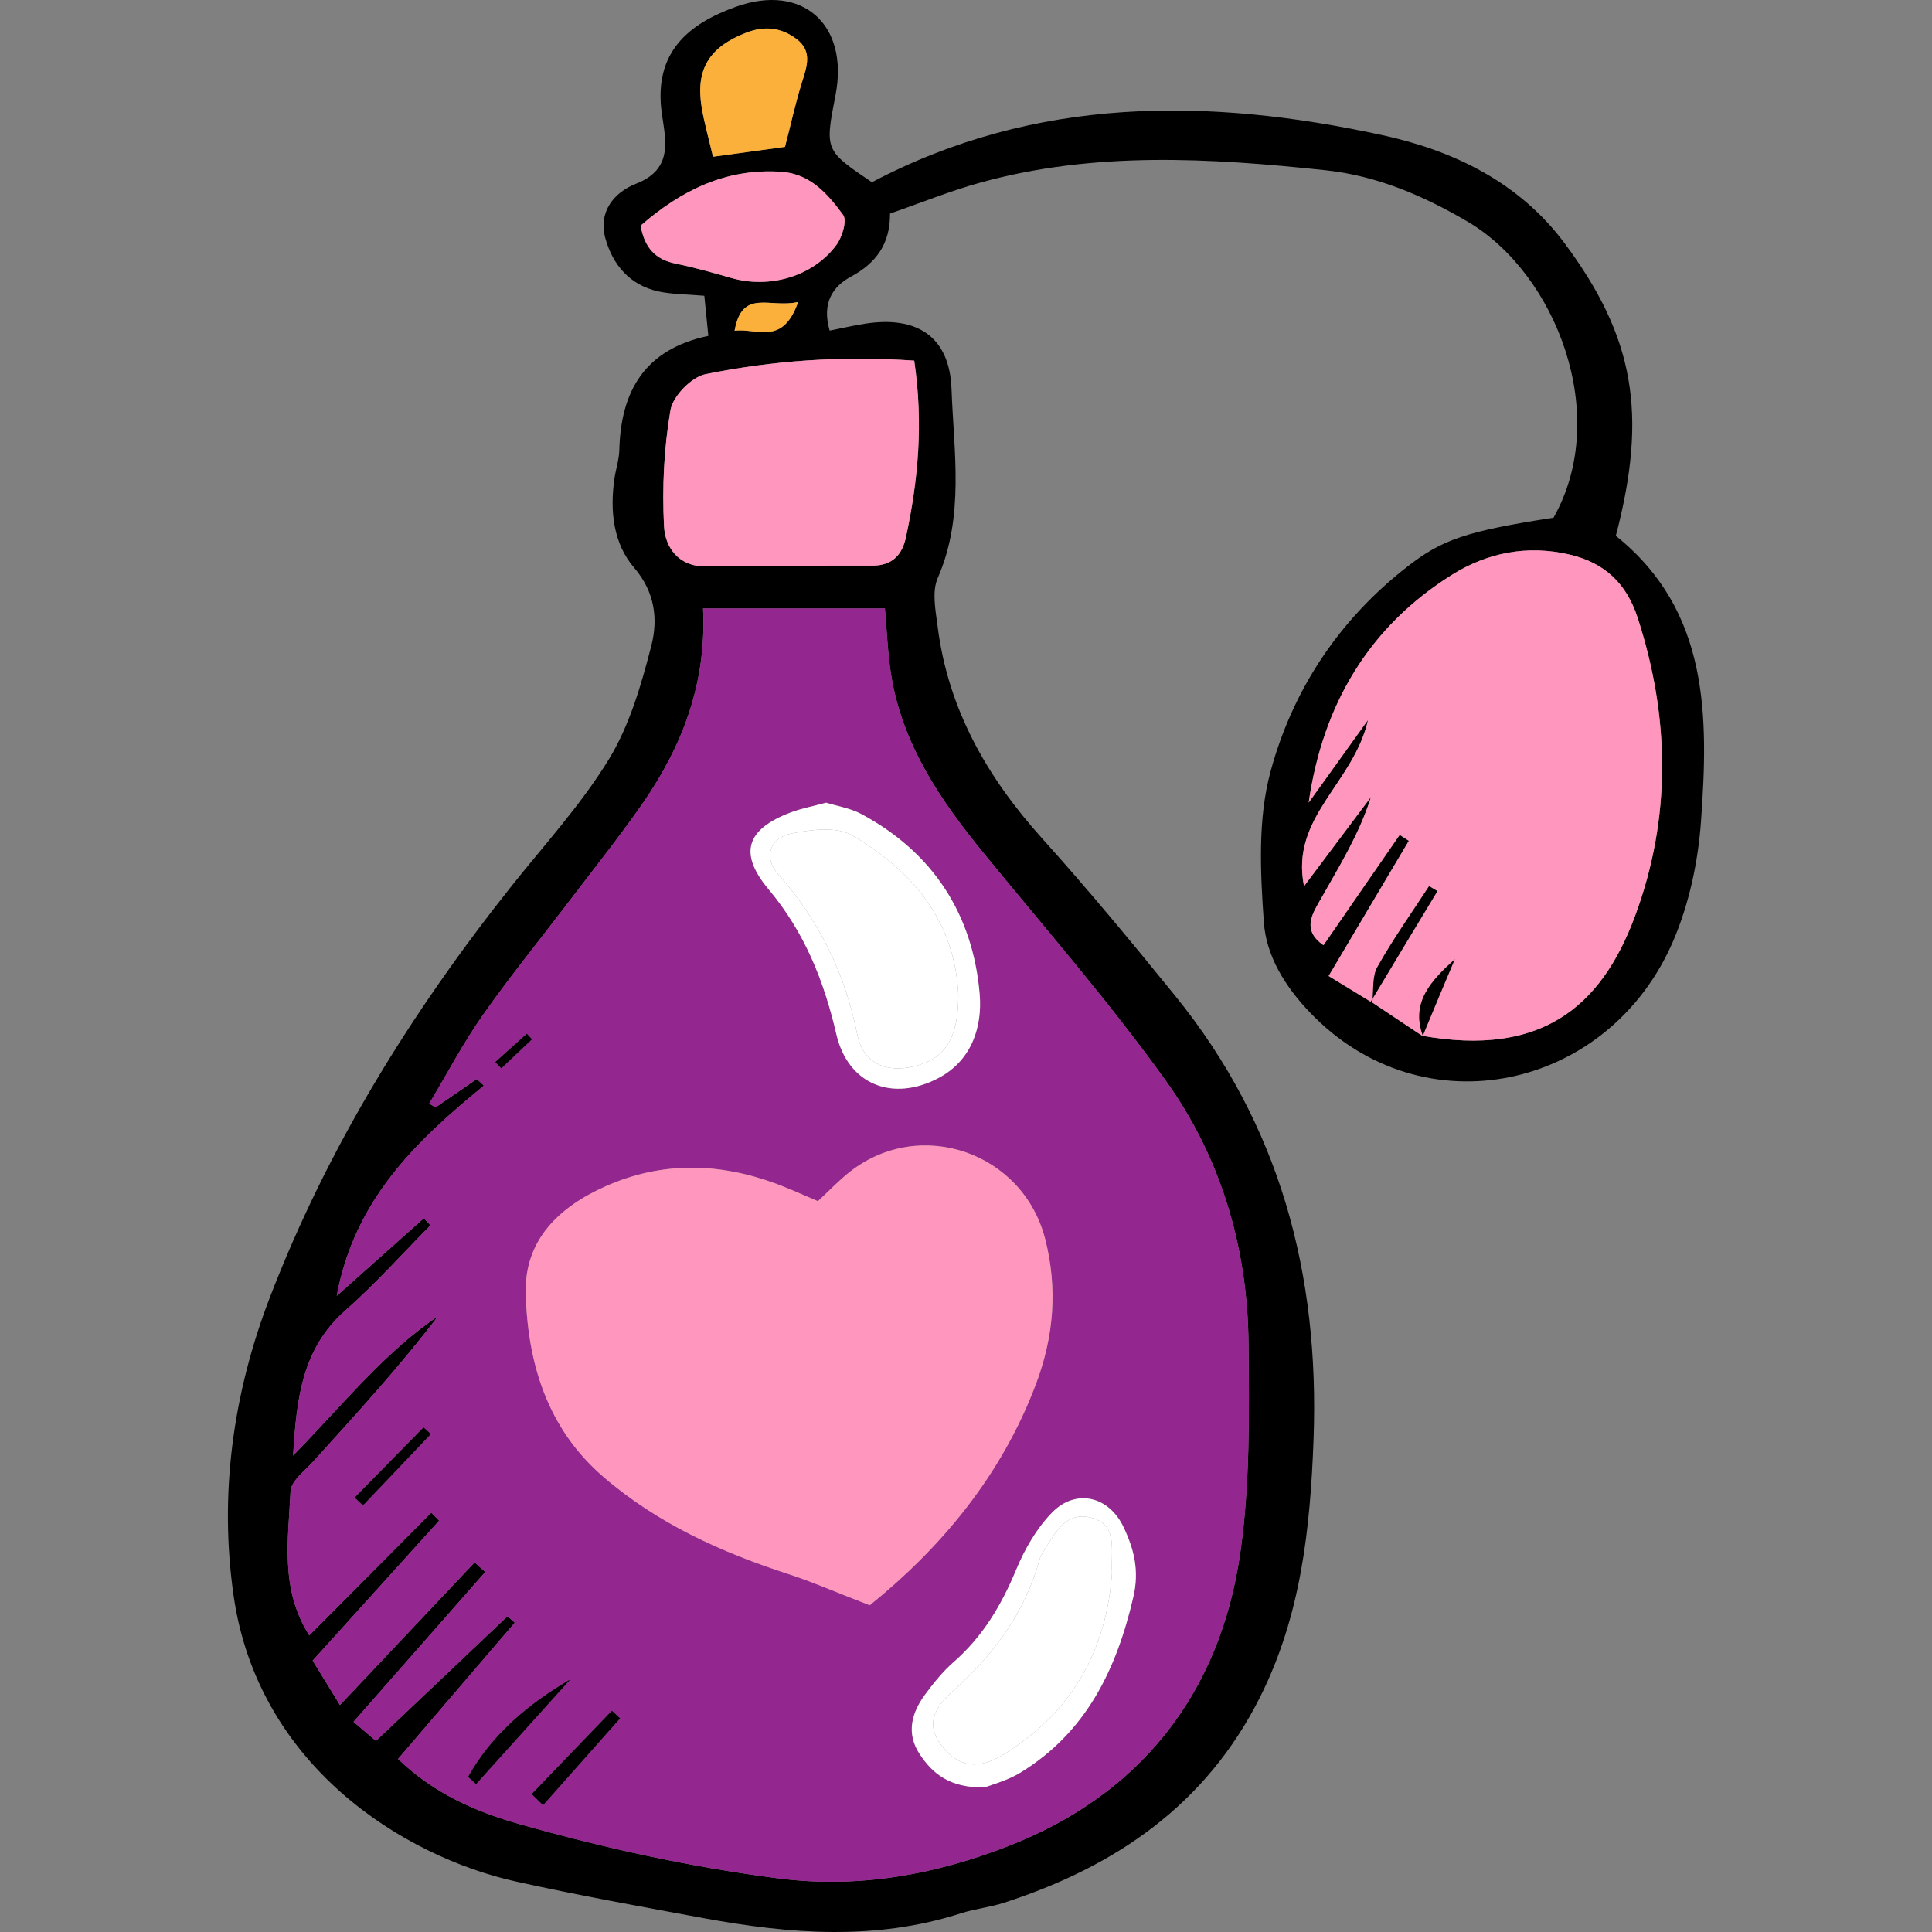
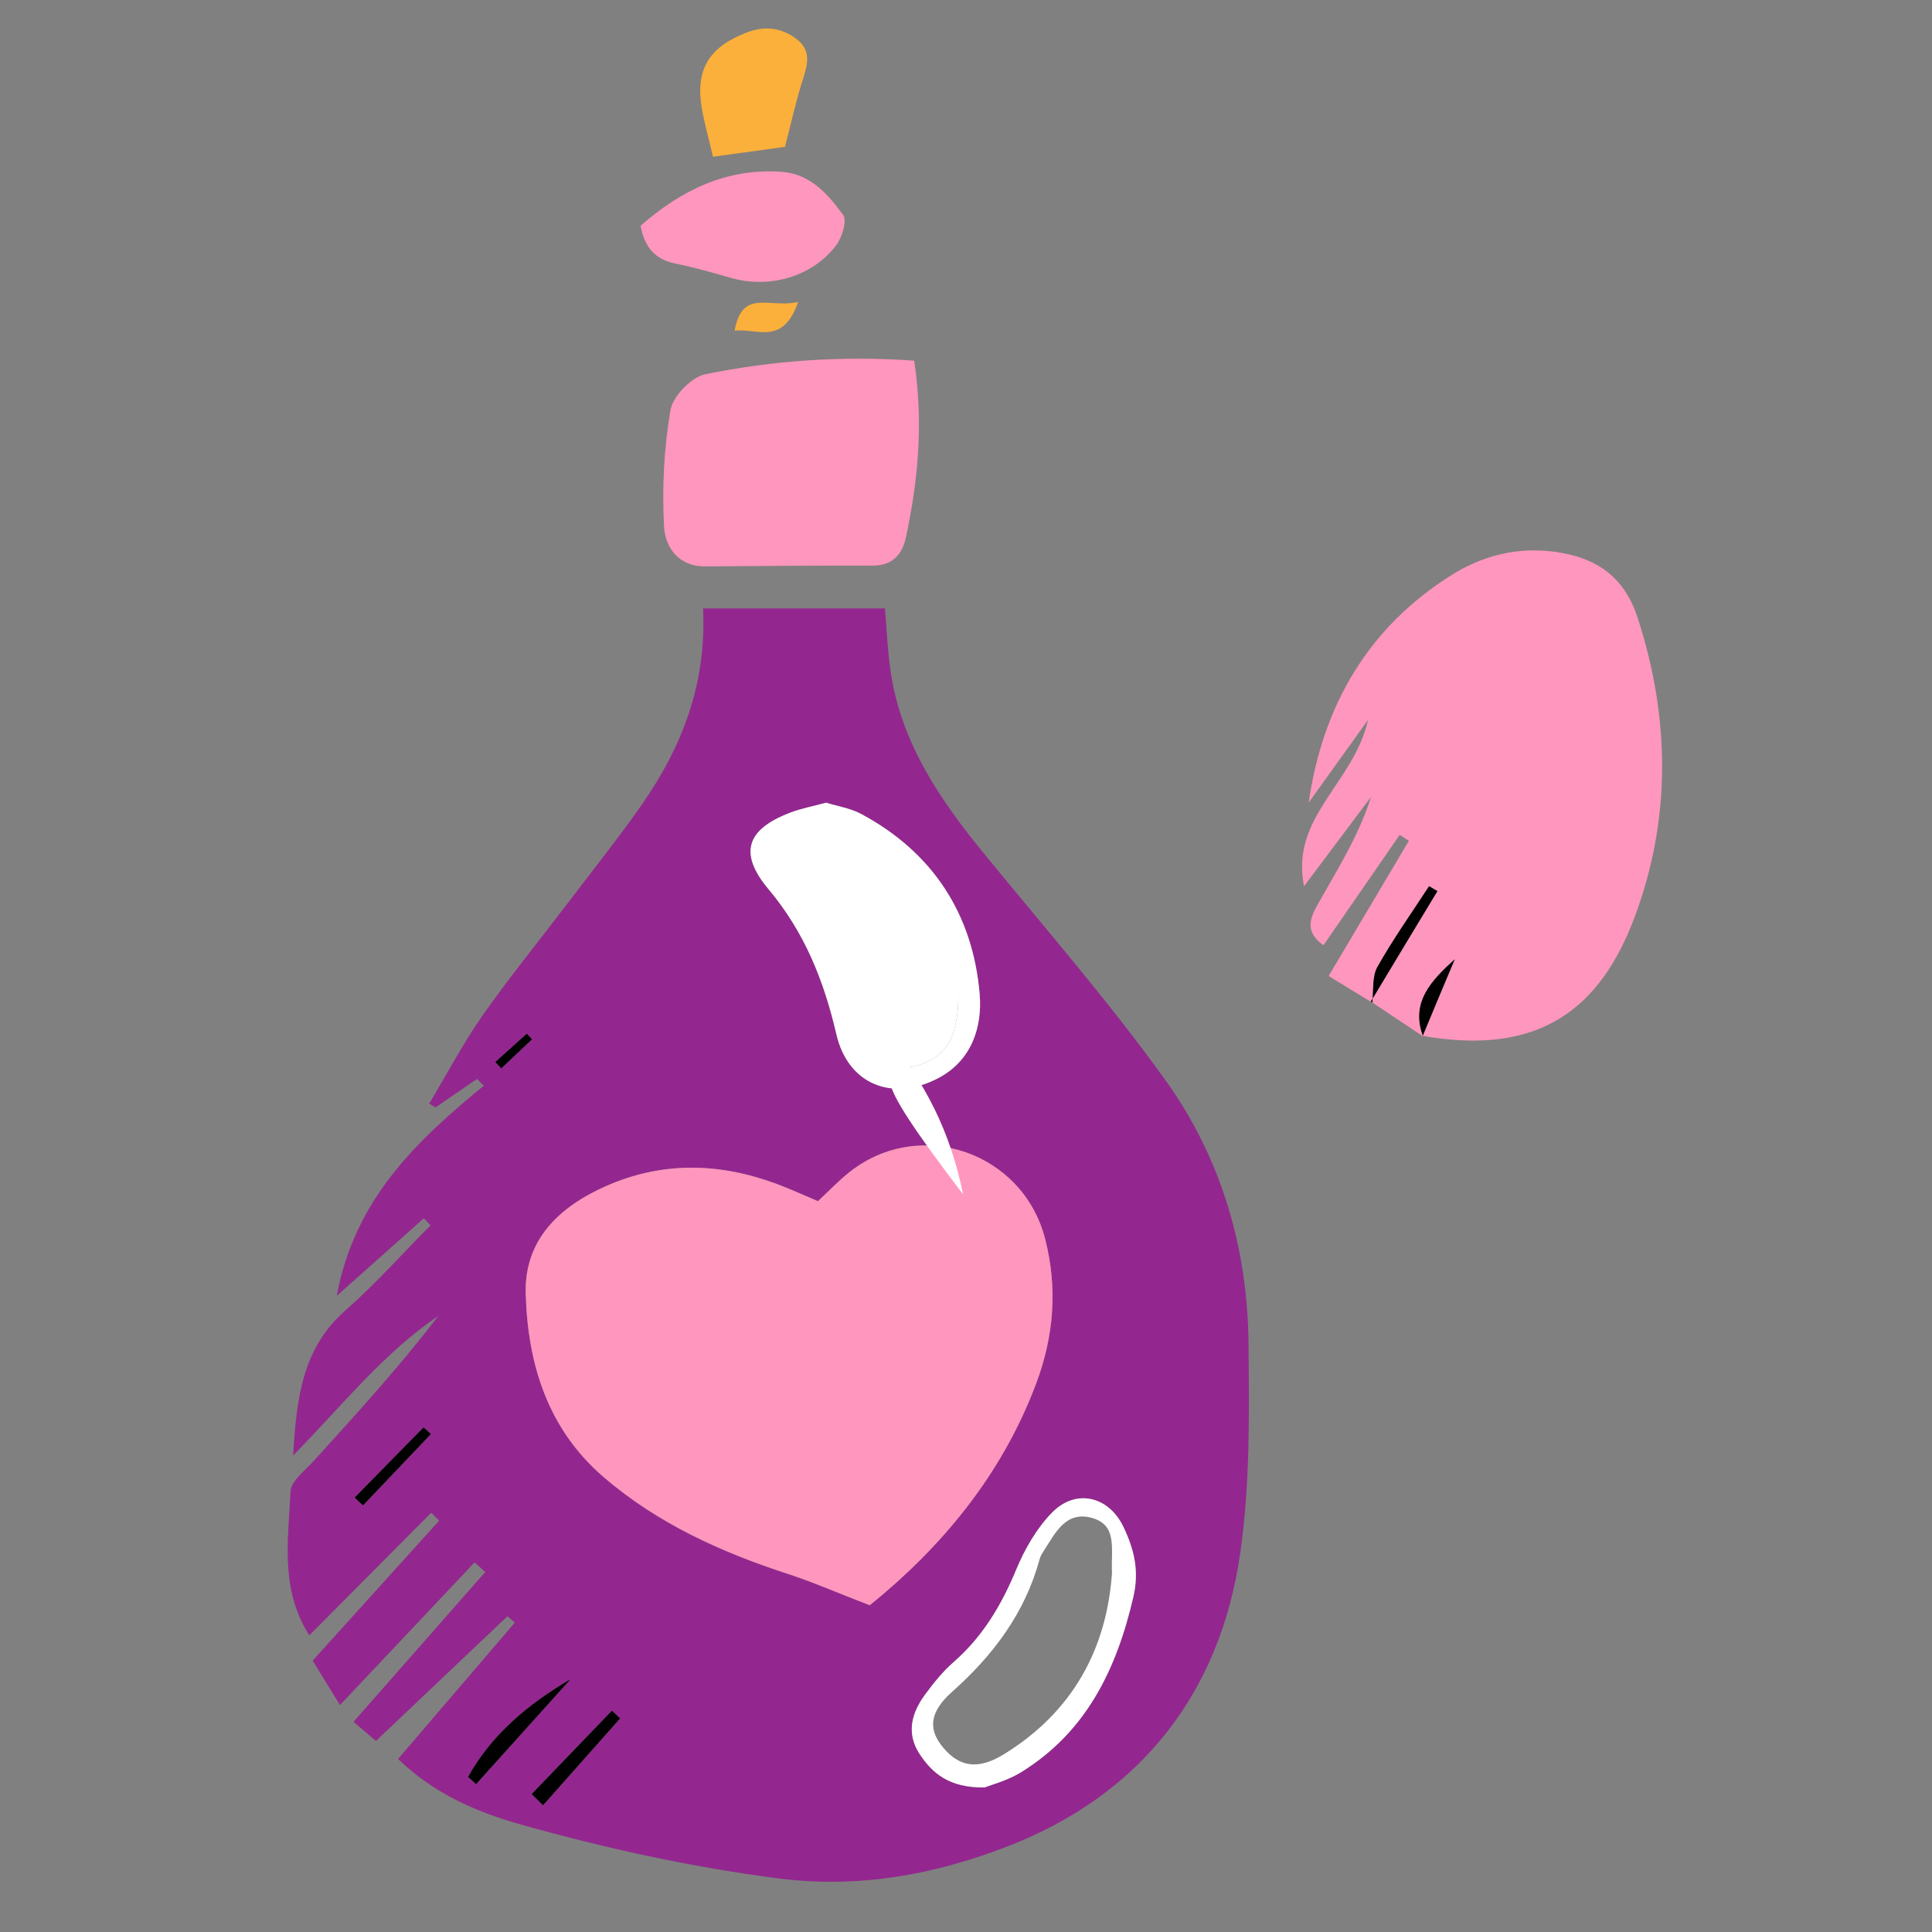
<svg xmlns="http://www.w3.org/2000/svg" height="800px" width="800px" version="1.1" id="Capa_1" viewBox="0 0 434.732 434.732" xml:space="preserve">
  <rect x="0" y="0" width="434.732" height="434.732" fill="#808080" stroke="none" />
  <g>
-     <path d="M363.587,120.568c21.05,16.88,20.87,40.58,19.16,64.31c-0.65,9.04-2.65,18.42-6.19,26.72   c-14.38,33.68-56.32,42.91-81.82,16.2c-5.6-5.86-9.82-12.71-10.35-20.28c-0.79-11.24-1.39-23.17,1.49-33.85   c4.96-18.37,15.37-34.14,30.74-46.12c7.85-6.11,13.11-7.99,32.95-11.06c13.02-23.01,0.57-54.92-19.32-66.61   c-9.92-5.83-20.4-10.34-31.98-11.57c-26.07-2.77-52.13-4.32-77.81,2.82c-6.71,1.86-13.2,4.51-20.19,6.93   c0.06,6.74-3.05,11.11-8.8,14.2c-4.04,2.18-6.61,5.89-4.78,12.14c2.57-0.51,5.22-1.13,7.9-1.55c11.74-1.86,19.09,2.89,19.52,14.67   c0.51,14.18,2.97,28.66-3.11,42.57c-1.33,3.03-0.48,7.21-0.03,10.78c2.33,18.59,11.09,33.97,23.49,47.75   c10.34,11.49,20.21,23.42,29.95,35.42c23.65,29.13,32.53,62.72,31.16,99.92c-0.75,20.14-2.84,39.55-11.99,57.83   c-12.18,24.34-32.57,38.25-57.68,46.37c-3.14,1.02-6.5,1.35-9.64,2.36c-19.18,6.19-38.5,4.67-57.83,1.12   c-14.1-2.6-28.21-5.14-42.2-8.23c-25.66-5.68-58.19-26.22-63.66-64.34c-3.28-22.85-0.16-45.56,8.22-67.29   c12.97-33.64,31.71-63.91,54.05-92.06c7.55-9.52,15.88-18.58,22.17-28.87c4.67-7.65,7.3-16.78,9.56-25.58   c1.51-5.92,0.85-12.02-3.89-17.54c-4.69-5.46-5.45-12.75-4.43-19.96c0.31-2.18,1.06-4.33,1.11-6.51   c0.33-13.27,5.73-22.67,20.03-25.68c-0.32-3.17-0.59-5.9-0.9-9.02c-3.9-0.35-7.22-0.3-10.37-0.99c-6.38-1.41-10.22-5.94-11.89-11.9   c-1.68-6,1.94-10.4,6.92-12.34c8.52-3.31,6.56-10.05,5.76-15.89c-1.89-13.74,6.11-20.09,16.59-23.88   c15.14-5.48,25.58,4.06,22.51,19.83c-2.42,12.44-2.42,12.44,8.19,19.62c36.82-19.41,75.7-19.12,114.89-10.59   c15.82,3.44,30.67,10.48,40.98,24.33C367.667,75.728,370.827,93.008,363.587,120.568z M367.897,206.158   c8.18-21.99,7.9-44.68,0.61-67.12c-2.46-7.58-7.25-12.36-15.32-14.25c-9.6-2.25-18.58-0.37-26.42,4.52   c-18.72,11.7-29.11,29.24-32.29,51.29c3.96-5.51,7.91-11.02,13.36-18.61c-3.27,14.4-17.54,21.82-14.41,37.43   c5.56-7.41,10.32-13.76,15.08-20.1c-2.65,8.38-7.07,15.49-11.18,22.76c-1.89,3.35-4.58,7.11,0.48,10.61   c5.81-8.41,11.48-16.62,17.15-24.83c0.69,0.45,1.38,0.89,2.06,1.34c-5.87,9.9-11.74,19.79-18.05,30.42   c3.84,2.35,6.82,4.18,9.81,5.99c0.01,0.01,0.01,0.01,0.01,0.01c0-0.01,0-0.03,0-0.04c3.81,2.54,7.62,5.08,11.43,7.63   c-0.01-0.02-0.02-0.04-0.02-0.06c-0.01,0,0-0.01,0-0.01c-0.01-0.01-0.02-0.03-0.02-0.04   C346.357,237.688,360.127,227.068,367.897,206.158z M279.077,349.478c2.23-15.55,2.01-31.54,1.86-47.31   c-0.22-21.46-6.2-41.72-18.69-59.1c-12.64-17.6-26.94-34.01-40.68-50.81c-9.9-12.09-18.6-24.76-21.08-40.62   c-0.77-4.94-0.94-9.97-1.37-14.73c-13.94,0-27.03,0-40.92,0c0.83,16.83-4.67,31.03-13.65,43.96c-5.25,7.54-11.01,14.74-16.57,22.06   c-6.46,8.5-13.22,16.78-19.35,25.51c-4.44,6.33-8.06,13.24-12.04,19.89c0.47,0.28,0.94,0.57,1.41,0.86   c3.11-2.14,6.21-4.27,9.31-6.4c0.52,0.5,1.05,1,1.57,1.5c-15.1,12.39-29.07,25.52-33.1,47.3c7.34-6.54,13.47-12,19.6-17.46   c0.49,0.53,0.99,1.06,1.49,1.59c-6.35,6.41-12.37,13.18-19.13,19.13c-9.65,8.5-11,19.48-11.78,32.67   c11.38-11.63,20.46-23.14,32.65-31.39c-8.77,11.49-18.45,22.05-28.07,32.67c-1.93,2.14-5.05,4.44-5.16,6.78   c-0.5,10.79-2.42,21.94,4.21,32.41c9.4-9.45,18.43-18.53,27.46-27.61c0.59,0.6,1.18,1.19,1.77,1.79   c-9.31,10.3-18.61,20.6-28.46,31.5c2.08,3.38,4.03,6.57,6.14,10c10.65-11.29,20.48-21.7,30.3-32.11c0.8,0.72,1.59,1.45,2.39,2.17   c-9.79,11.13-19.58,22.27-29.64,33.71c2.22,1.89,4.08,3.48,5.05,4.3c10.16-9.62,19.88-18.84,29.6-28.06   c0.54,0.49,1.09,0.97,1.64,1.45c-8.68,10.13-17.37,20.27-26.27,30.67c8.11,7.8,17.47,11.87,27.4,14.68   c19.08,5.38,38.3,9.62,58.09,12.18c18.36,2.38,35.59-0.94,51.79-7.24C256.487,403.908,274.527,381.148,279.077,349.478z    M203.867,120.828c2.69-12.63,3.96-25.31,1.85-39.68c-16.57-1.14-31.9,0-46.97,3.05c-3.15,0.64-7.33,4.93-7.88,8.08   c-1.47,8.56-1.9,17.45-1.45,26.13c0.24,4.68,3.19,9.09,9.33,9.04c12.51-0.11,25.02-0.19,37.53-0.17   C200.777,127.288,203.007,124.868,203.867,120.828z M188.217,55.098c1.3-1.76,2.42-5.48,1.5-6.74c-3.42-4.66-7.36-9.25-13.89-9.7   c-12.48-0.86-22.6,4.22-31.68,12.12c0.89,4.97,3.31,7.6,7.84,8.53c4.23,0.87,8.41,2.05,12.56,3.24   C173.157,65.038,182.977,62.208,188.217,55.098z M180.377,18.758c1.11-3.58,2.58-7.15-1.12-9.96c-3.41-2.58-7.13-3.08-11.35-1.44   c-8.25,3.2-11.46,8.18-10.01,16.86c0.59,3.52,1.59,6.96,2.54,11.05c5.73-0.78,11.02-1.51,16.2-2.22   C177.977,27.858,178.987,23.248,180.377,18.758z M179.597,67.948c-6.37,1.49-12.61-3.12-14.3,6.48   C170.347,73.748,176.077,77.948,179.597,67.948z" />
    <path style="fill:#FF96BD;" d="M368.507,139.038c7.29,22.44,7.57,45.13-0.61,67.12c-7.77,20.91-21.54,31.53-47.72,26.94   c-0.01-0.03-0.02-0.05-0.02-0.07c2.38-5.76,4.78-11.48,7.19-17.18c-5.19,4.71-9.95,9.6-7.19,17.18c0,0.01-0.01,0.01-0.01,0.02   c0.01,0.02,0.03,0.06,0.05,0.09c0,0-0.01,0.01,0,0.01c0,0.02,0.01,0.04,0.02,0.06c-3.81-2.55-7.62-5.09-11.43-7.63   c0.04-0.3,0.07-0.6,0.09-0.91c4.84-8.07,9.7-16.11,14.56-24.15c-0.63-0.37-1.25-0.74-1.87-1.11c-3.92,6.03-8.11,11.91-11.62,18.17   c-1.1,1.95-0.89,4.62-1.07,7.09c-0.13,0.23-0.27,0.46-0.41,0.69c0,0,0.02,0.01,0.03,0.02c0.07,0.06,0.23,0.19,0.28,0.23   c-2.99-1.81-5.97-3.64-9.81-5.99c6.31-10.63,12.18-20.52,18.05-30.42c-0.68-0.45-1.37-0.89-2.06-1.34   c-5.67,8.21-11.34,16.42-17.15,24.83c-5.06-3.5-2.37-7.26-0.48-10.61c4.11-7.27,8.53-14.38,11.18-22.76   c-4.76,6.34-9.52,12.69-15.08,20.1c-3.13-15.61,11.14-23.03,14.41-37.43c-5.45,7.59-9.4,13.1-13.36,18.61   c3.18-22.05,13.57-39.59,32.29-51.29c7.84-4.89,16.82-6.77,26.42-4.52C361.257,126.678,366.047,131.458,368.507,139.038z" />
    <path d="M327.347,215.848c-2.41,5.7-4.81,11.42-7.19,17.18C317.397,225.448,322.157,220.558,327.347,215.848z" />
    <path d="M321.567,199.408c0.62,0.37,1.24,0.74,1.87,1.11c-4.86,8.04-9.72,16.08-14.56,24.15c0.18-2.47-0.03-5.14,1.07-7.09   C313.457,211.318,317.647,205.438,321.567,199.408z" />
    <path d="M320.177,233.098c0,0.01,0.01,0.03,0.02,0.04c-0.02-0.03-0.04-0.07-0.05-0.09c0-0.01,0.01-0.01,0.01-0.02   C320.157,233.048,320.167,233.068,320.177,233.098z" />
    <path d="M308.467,225.358c0.14-0.23,0.28-0.46,0.41-0.69c-0.02,0.31-0.05,0.61-0.09,0.91c-0.1-0.07-0.19-0.14-0.29-0.2   C308.487,225.368,308.467,225.358,308.467,225.358z" />
    <path d="M308.497,225.378c0.1,0.06,0.19,0.13,0.29,0.2c0,0.01,0,0.03,0,0.04c0,0,0,0-0.01-0.01   C308.727,225.568,308.567,225.438,308.497,225.378z" />
    <path style="fill:#93278F;" d="M280.937,302.168c0.15,15.77,0.37,31.76-1.86,47.31c-4.55,31.67-22.59,54.43-52.23,65.94   c-16.2,6.3-33.43,9.62-51.79,7.24c-19.79-2.56-39.01-6.8-58.09-12.18c-9.93-2.81-19.29-6.88-27.4-14.68   c8.9-10.4,17.59-20.54,26.27-30.67c-0.55-0.48-1.1-0.96-1.64-1.45c-9.72,9.22-19.44,18.44-29.6,28.06   c-0.97-0.82-2.83-2.41-5.05-4.3c10.06-11.44,19.85-22.58,29.64-33.71c-0.8-0.72-1.59-1.45-2.39-2.17   c-9.82,10.41-19.65,20.82-30.3,32.11c-2.11-3.43-4.06-6.62-6.14-10c9.85-10.9,19.15-21.2,28.46-31.5c-0.59-0.6-1.18-1.19-1.77-1.79   c-9.03,9.08-18.06,18.16-27.46,27.61c-6.63-10.47-4.71-21.62-4.21-32.41c0.11-2.34,3.23-4.64,5.16-6.78   c9.62-10.62,19.3-21.18,28.07-32.67c-12.19,8.25-21.27,19.76-32.65,31.39c0.78-13.19,2.13-24.17,11.78-32.67   c6.76-5.95,12.78-12.72,19.13-19.13c-0.5-0.53-1-1.06-1.49-1.59c-6.13,5.46-12.26,10.92-19.6,17.46c4.03-21.78,18-34.91,33.1-47.3   c-0.52-0.5-1.05-1-1.57-1.5c-3.1,2.13-6.2,4.26-9.31,6.4c-0.47-0.29-0.94-0.58-1.41-0.86c3.98-6.65,7.6-13.56,12.04-19.89   c6.13-8.73,12.89-17.01,19.35-25.51c5.56-7.32,11.32-14.52,16.57-22.06c8.98-12.93,14.48-27.13,13.65-43.96   c13.89,0,26.98,0,40.92,0c0.43,4.76,0.6,9.79,1.37,14.73c2.48,15.86,11.18,28.53,21.08,40.62c13.74,16.8,28.04,33.21,40.68,50.81   C274.737,260.448,280.717,280.708,280.937,302.168z M255.027,359.318c1.37-5.93,0.14-10.75-2.22-15.71   c-3.3-6.94-10.71-8.73-16.08-3.25c-3.47,3.55-6.15,8.22-8.07,12.85c-3.29,7.94-7.49,15.01-14.01,20.73   c-2.46,2.15-4.58,4.77-6.52,7.41c-3.01,4.11-4.24,8.66-1.23,13.28c2.92,4.47,6.8,7.7,14.69,7.57c1.5-0.61,5.09-1.53,8.11-3.38   C244.427,389.748,251.237,375.658,255.027,359.318z M233.187,311.218c3.95-10.57,4.82-21.33,2-32.39   c-4.96-19.45-27.98-27.55-43.84-15.24c-2.57,2-4.82,4.41-7.3,6.7c-3.29-1.39-6.24-2.75-9.27-3.88c-12.9-4.79-25.77-5.14-38.54,0.54   c-10.51,4.67-18.26,12.13-17.94,24.08c0.42,15.76,4.88,30.45,17.5,41.31c12.18,10.49,26.49,16.94,41.63,21.86   c5.32,1.73,10.46,3.99,18.28,7.01C211.627,348.348,225.377,332.098,233.187,311.218z M211.197,242.558   c7.67-4.06,9.83-11.82,9.25-18.8c-1.5-17.91-10.44-31.89-26.61-40.57c-2.51-1.35-5.5-1.8-7.95-2.57c-3.04,0.83-5.58,1.3-7.96,2.2   c-9.97,3.77-11.81,9.15-4.96,17.31c8.06,9.62,12.44,20.54,15.23,32.59C190.837,244.098,200.907,247.998,211.197,242.558z    M122.197,406.218c5.79-6.52,11.57-13.04,17.35-19.56c-0.62-0.58-1.24-1.16-1.86-1.73c-6.02,6.25-12.04,12.51-18.06,18.77   C120.487,404.538,121.347,405.378,122.197,406.218z M107.127,401.468c7.1-7.88,14.19-15.76,21.28-23.64   c-9.6,5.61-17.79,12.5-23.09,22C105.927,400.378,106.527,400.928,107.127,401.468z M119.727,233.858   c-0.39-0.42-0.79-0.85-1.18-1.27c-2.36,2.13-4.73,4.25-7.1,6.38c0.45,0.48,0.9,0.96,1.34,1.44   C115.107,238.228,117.417,236.038,119.727,233.858z M81.677,338.748c5.1-5.36,10.2-10.71,15.29-16.06   c-0.55-0.51-1.1-1.01-1.66-1.51c-5.17,5.27-10.34,10.54-15.52,15.81C80.417,337.578,81.047,338.158,81.677,338.748z" />
    <path style="fill:#FFFFFF;" d="M252.807,343.608c2.36,4.96,3.59,9.78,2.22,15.71c-3.79,16.34-10.6,30.43-25.33,39.5   c-3.02,1.85-6.61,2.77-8.11,3.38c-7.89,0.13-11.77-3.1-14.69-7.57c-3.01-4.62-1.78-9.17,1.23-13.28c1.94-2.64,4.06-5.26,6.52-7.41   c6.52-5.72,10.72-12.79,14.01-20.73c1.92-4.63,4.6-9.3,8.07-12.85C242.097,334.878,249.507,336.668,252.807,343.608z    M250.217,353.938c-0.26-5.37,1.29-10.69-4.4-12.35c-5.91-1.72-8.29,3.23-10.86,7.24c-0.4,0.62-0.82,1.27-1.01,1.96   c-3.29,12.13-10.4,21.61-19.71,29.9c-5.24,4.65-5.32,8.54-2.09,12.45c3.71,4.51,7.94,5.14,13.66,1.65   C241.467,385.208,249.047,370.878,250.217,353.938z" />
-     <path style="fill:#FFFFFF;" d="M245.817,341.588c5.69,1.66,4.14,6.98,4.4,12.35c-1.17,16.94-8.75,31.27-24.41,40.85   c-5.72,3.49-9.95,2.86-13.66-1.65c-3.23-3.91-3.15-7.8,2.09-12.45c9.31-8.29,16.42-17.77,19.71-29.9c0.19-0.69,0.61-1.34,1.01-1.96   C237.527,344.818,239.907,339.868,245.817,341.588z" />
    <path style="fill:#FF96BD;" d="M235.187,278.828c2.82,11.06,1.95,21.82-2,32.39c-7.81,20.88-21.56,37.13-37.48,49.99   c-7.82-3.02-12.96-5.28-18.28-7.01c-15.14-4.92-29.45-11.37-41.63-21.86c-12.62-10.86-17.08-25.55-17.5-41.31   c-0.32-11.95,7.43-19.41,17.94-24.08c12.77-5.68,25.64-5.33,38.54-0.54c3.03,1.13,5.98,2.49,9.27,3.88c2.48-2.29,4.73-4.7,7.3-6.7   C207.207,251.278,230.227,259.378,235.187,278.828z" />
-     <path style="fill:#FFFFFF;" d="M220.447,223.758c0.58,6.98-1.58,14.74-9.25,18.8c-10.29,5.44-20.36,1.54-23-9.84   c-2.79-12.05-7.17-22.97-15.23-32.59c-6.85-8.16-5.01-13.54,4.96-17.31c2.38-0.9,4.92-1.37,7.96-2.2c2.45,0.77,5.44,1.22,7.95,2.57   C210.007,191.868,218.947,205.848,220.447,223.758z M205.567,239.968c7.14-1.68,10.05-6.3,10.08-16.02   c-0.75-16.73-10.32-27.97-23.8-35.94c-3.51-2.08-9.32-1.35-13.78-0.45c-4.92,1-6.34,5.37-2.93,9.21   c9.28,10.46,15.02,22.35,17.77,36.04C194.187,239.188,199.257,241.458,205.567,239.968z" />
+     <path style="fill:#FFFFFF;" d="M220.447,223.758c0.58,6.98-1.58,14.74-9.25,18.8c-10.29,5.44-20.36,1.54-23-9.84   c-2.79-12.05-7.17-22.97-15.23-32.59c-6.85-8.16-5.01-13.54,4.96-17.31c2.38-0.9,4.92-1.37,7.96-2.2c2.45,0.77,5.44,1.22,7.95,2.57   C210.007,191.868,218.947,205.848,220.447,223.758z M205.567,239.968c7.14-1.68,10.05-6.3,10.08-16.02   c-3.51-2.08-9.32-1.35-13.78-0.45c-4.92,1-6.34,5.37-2.93,9.21   c9.28,10.46,15.02,22.35,17.77,36.04C194.187,239.188,199.257,241.458,205.567,239.968z" />
    <path style="fill:#FFFFFF;" d="M215.647,223.948c-0.03,9.72-2.94,14.34-10.08,16.02c-6.31,1.49-11.38-0.78-12.66-7.16   c-2.75-13.69-8.49-25.58-17.77-36.04c-3.41-3.84-1.99-8.21,2.93-9.21c4.46-0.9,10.27-1.63,13.78,0.45   C205.327,195.978,214.897,207.218,215.647,223.948z" />
    <path style="fill:#FF96BD;" d="M205.717,81.148c2.11,14.37,0.84,27.05-1.85,39.68c-0.86,4.04-3.09,6.46-7.59,6.45   c-12.51-0.02-25.02,0.06-37.53,0.17c-6.14,0.05-9.09-4.36-9.33-9.04c-0.45-8.68-0.02-17.57,1.45-26.13   c0.55-3.15,4.73-7.44,7.88-8.08C173.817,81.148,189.147,80.008,205.717,81.148z" />
    <path style="fill:#FF96BD;" d="M189.717,48.358c0.92,1.26-0.2,4.98-1.5,6.74c-5.24,7.11-15.06,9.94-23.67,7.45   c-4.15-1.19-8.33-2.37-12.56-3.24c-4.53-0.93-6.95-3.56-7.84-8.53c9.08-7.9,19.2-12.98,31.68-12.12   C182.357,39.108,186.297,43.698,189.717,48.358z" />
    <path style="fill:#FBB03B;" d="M179.257,8.798c3.7,2.81,2.23,6.38,1.12,9.96c-1.39,4.49-2.4,9.1-3.74,14.29   c-5.18,0.71-10.47,1.44-16.2,2.22c-0.95-4.09-1.95-7.53-2.54-11.05c-1.45-8.68,1.76-13.66,10.01-16.86   C172.127,5.718,175.847,6.218,179.257,8.798z" />
    <path style="fill:#FBB03B;" d="M165.297,74.428c1.69-9.6,7.93-4.99,14.3-6.48C176.077,77.948,170.347,73.748,165.297,74.428z" />
    <path d="M139.547,386.658c-5.78,6.52-11.56,13.04-17.35,19.56c-0.85-0.84-1.71-1.68-2.57-2.52c6.02-6.26,12.04-12.52,18.06-18.77   C138.307,385.498,138.927,386.078,139.547,386.658z" />
    <path d="M128.407,377.828c-7.09,7.88-14.18,15.76-21.28,23.64c-0.6-0.54-1.2-1.09-1.81-1.64   C110.617,390.328,118.807,383.438,128.407,377.828z" />
    <path d="M118.547,232.588c0.39,0.42,0.79,0.85,1.18,1.27c-2.31,2.18-4.62,4.37-6.94,6.55c-0.44-0.48-0.89-0.96-1.34-1.44   C113.817,236.838,116.187,234.718,118.547,232.588z" />
    <path d="M96.967,322.688c-5.09,5.35-10.19,10.7-15.29,16.06c-0.63-0.59-1.26-1.17-1.89-1.76c5.18-5.27,10.35-10.54,15.52-15.81   C95.867,321.678,96.417,322.178,96.967,322.688z" />
  </g>
</svg>